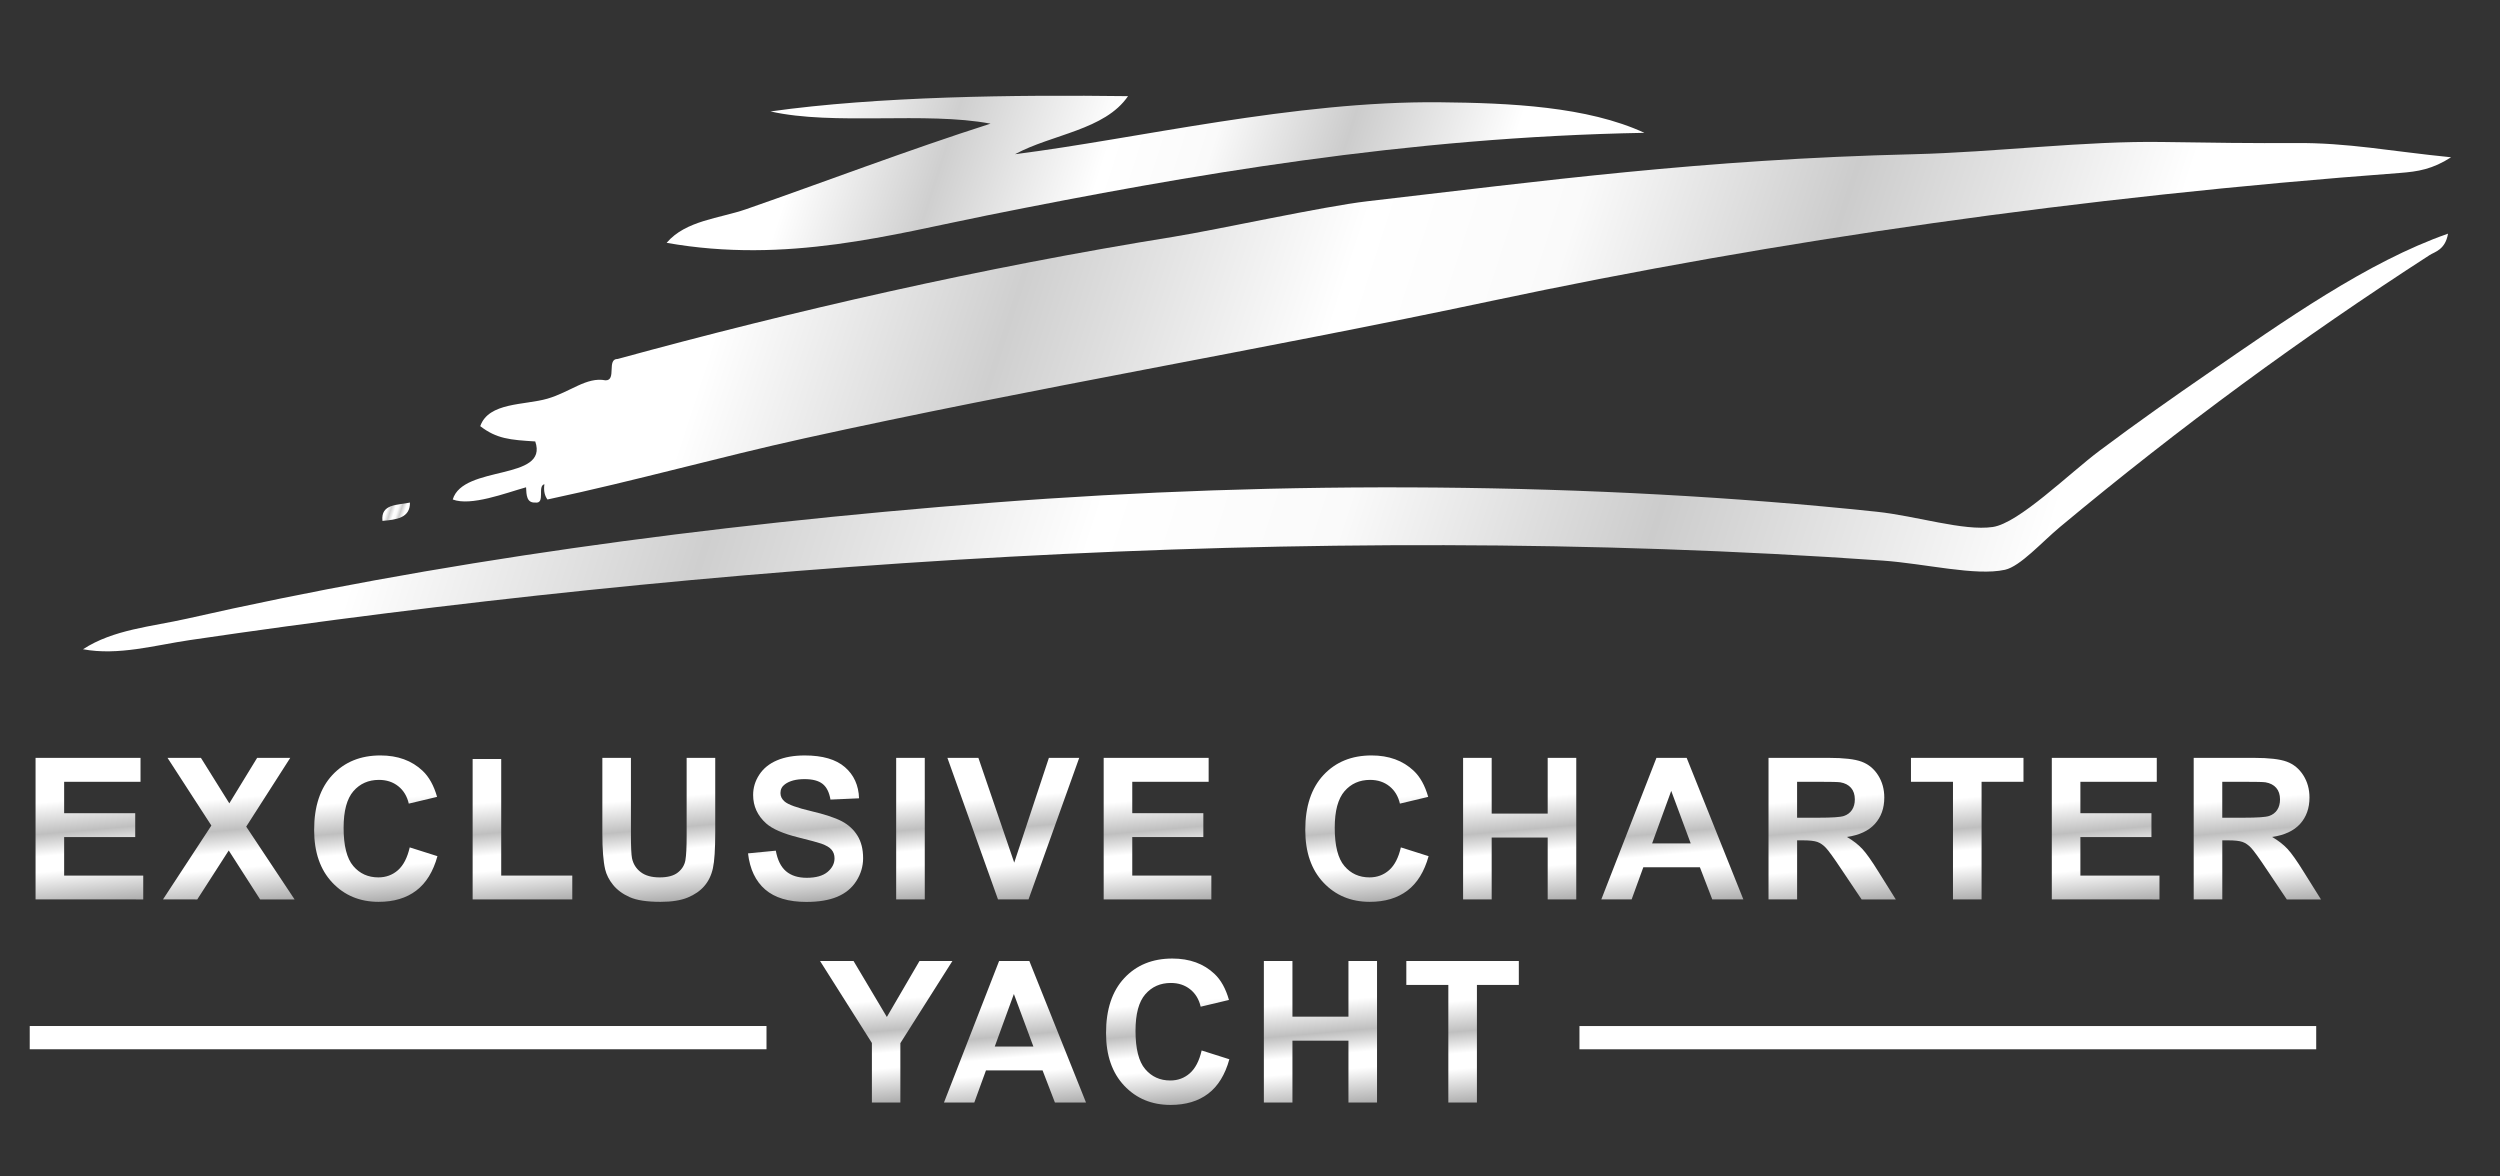
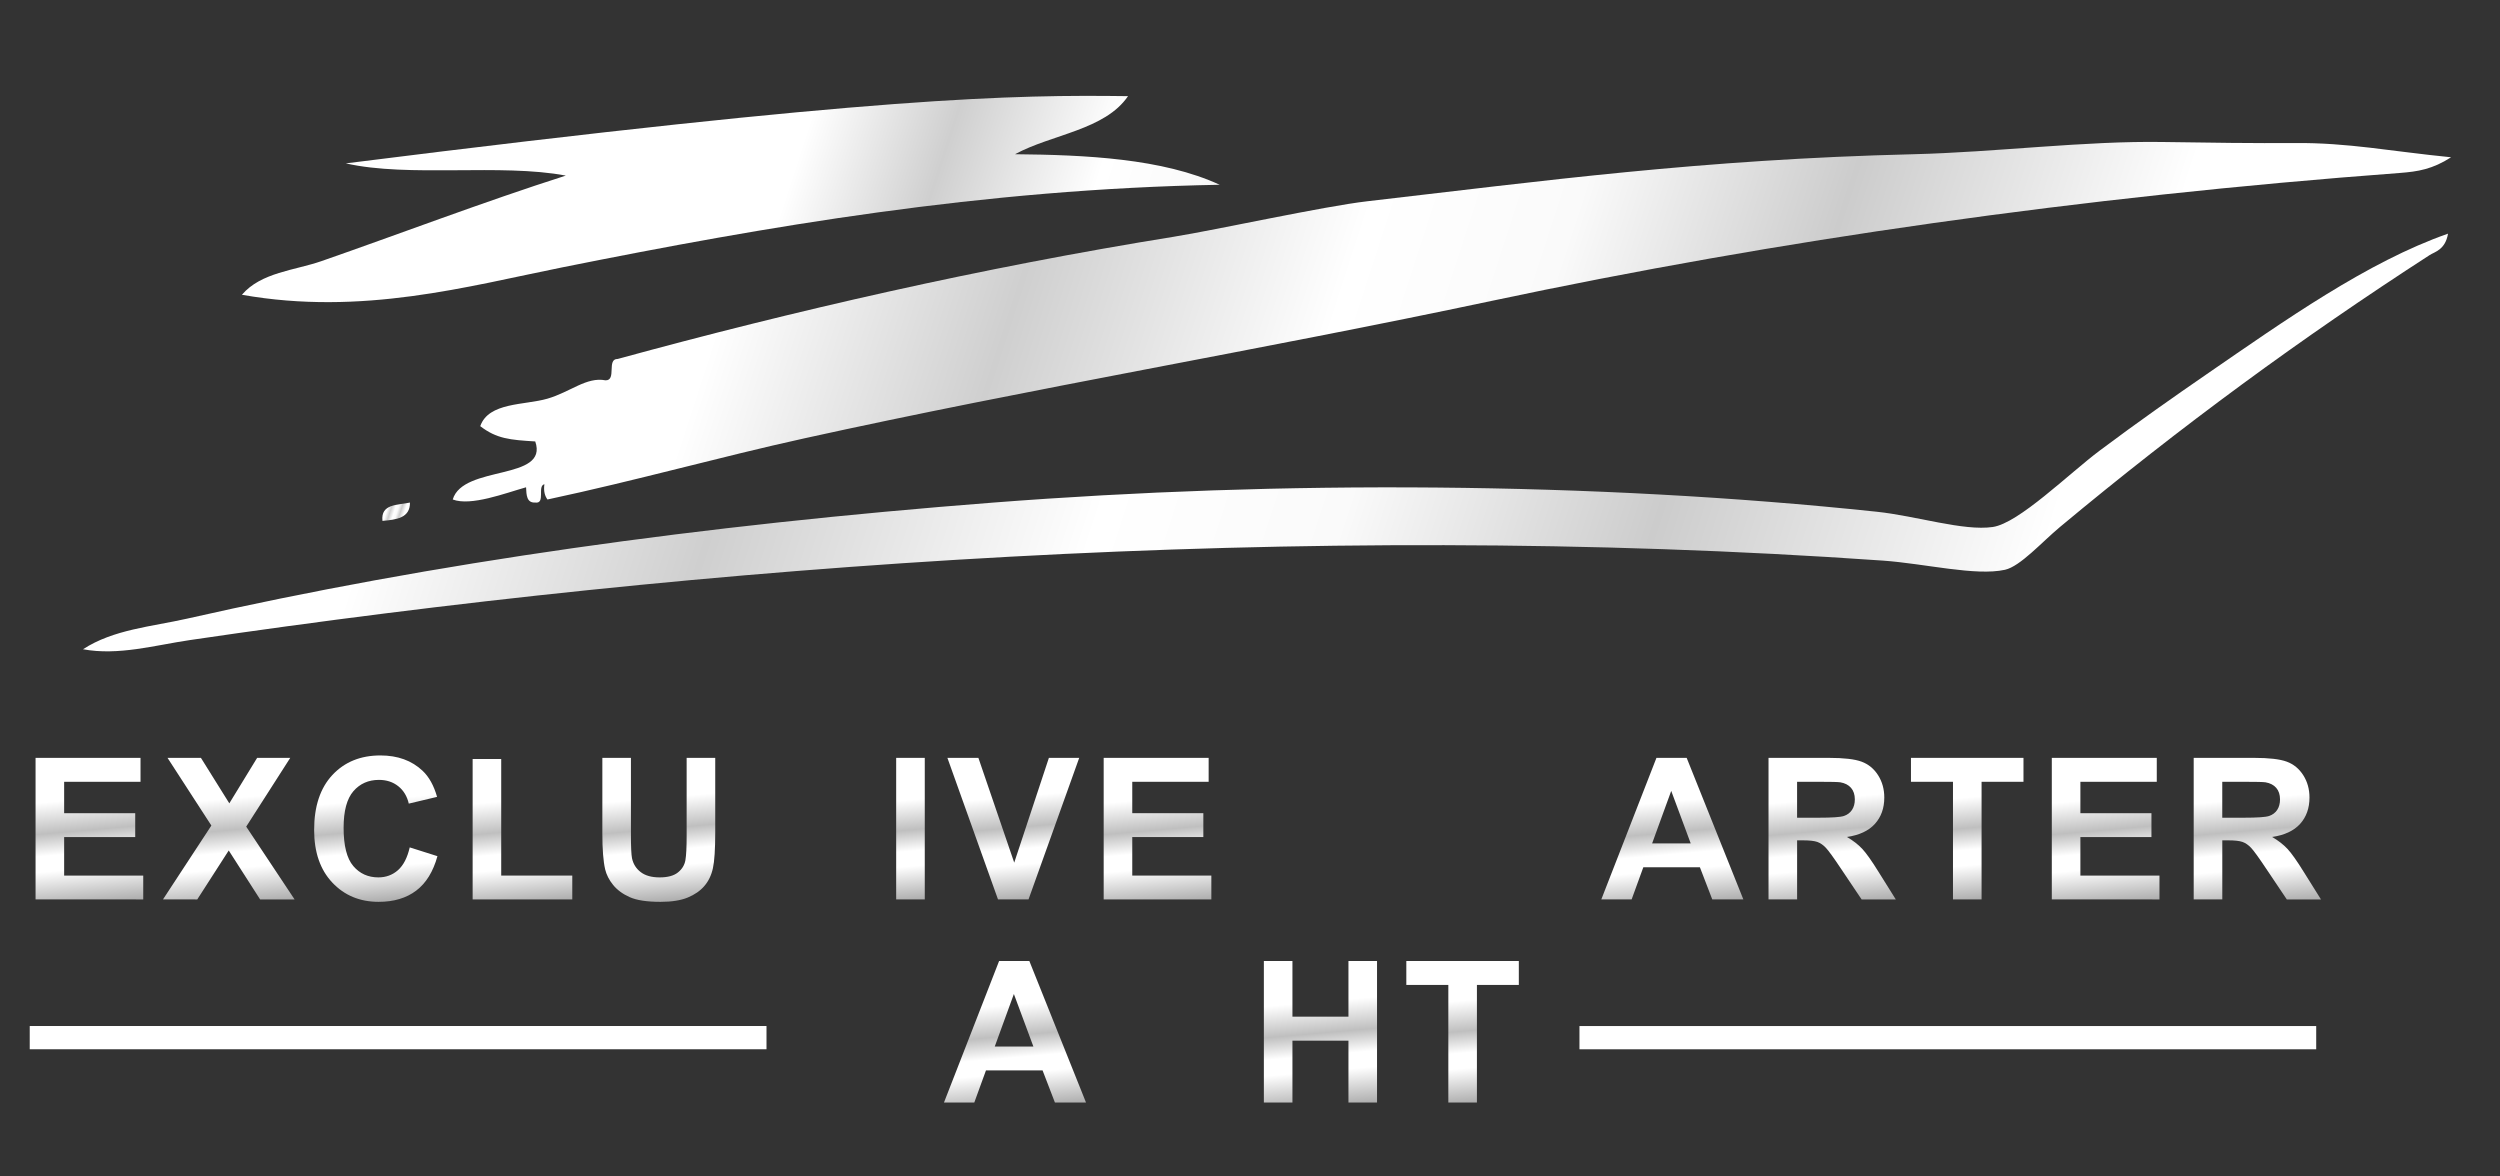
<svg xmlns="http://www.w3.org/2000/svg" version="1.1" id="Layer_1" x="0px" y="0px" width="255px" height="120px" viewBox="0 0 255 120" enable-background="new 0 0 255 120" xml:space="preserve">
  <rect x="0" y="0" width="255" height="120" fill="#333333" stroke="none" />
  <g>
    <linearGradient id="SVGID_1_" gradientUnits="userSpaceOnUse" x1="161.344" y1="33.203" x2="74.432" y2="4.964">
      <stop offset="0.006" style="stop-color:#FFFFFF" />
      <stop offset="0.135" style="stop-color:#FFFFFF" />
      <stop offset="0.313" style="stop-color:#CCCCCC" />
      <stop offset="0.454" style="stop-color:#FAFAFA" />
      <stop offset="0.564" style="stop-color:#FFFFFF" />
      <stop offset="0.736" style="stop-color:#CFCFCF" />
      <stop offset="0.89" style="stop-color:#FFFFFF" />
      <stop offset="1" style="stop-color:#FFFFFF" />
    </linearGradient>
-     <path fill-rule="evenodd" clip-rule="evenodd" fill="url(#SVGID_1_)" d="M115.058,9.808c-2.359,3.458-7.757,3.878-11.531,5.922   c12.525-1.591,28.516-5.444,43.321-5.298c7.161,0.07,15.054,0.425,20.882,3.116c-24.249,0.438-46.333,4.267-67.008,8.415   c-9.688,1.944-20.481,4.979-32.726,2.805c1.949-2.287,5.388-2.484,8.103-3.428c7.835-2.725,16.59-6.061,24.935-8.727   c-6.642-1.254-16.007,0.215-22.441-1.247C89.526,9.831,103.477,9.657,115.058,9.808z" />
+     <path fill-rule="evenodd" clip-rule="evenodd" fill="url(#SVGID_1_)" d="M115.058,9.808c-2.359,3.458-7.757,3.878-11.531,5.922   c7.161,0.07,15.054,0.425,20.882,3.116c-24.249,0.438-46.333,4.267-67.008,8.415   c-9.688,1.944-20.481,4.979-32.726,2.805c1.949-2.287,5.388-2.484,8.103-3.428c7.835-2.725,16.59-6.061,24.935-8.727   c-6.642-1.254-16.007,0.215-22.441-1.247C89.526,9.831,103.477,9.657,115.058,9.808z" />
    <linearGradient id="SVGID_2_" gradientUnits="userSpaceOnUse" x1="231.989" y1="78.464" x2="26.213" y2="11.603">
      <stop offset="0.006" style="stop-color:#FFFFFF" />
      <stop offset="0.135" style="stop-color:#FFFFFF" />
      <stop offset="0.313" style="stop-color:#CCCCCC" />
      <stop offset="0.454" style="stop-color:#FAFAFA" />
      <stop offset="0.564" style="stop-color:#FFFFFF" />
      <stop offset="0.736" style="stop-color:#CFCFCF" />
      <stop offset="0.89" style="stop-color:#FFFFFF" />
      <stop offset="1" style="stop-color:#FFFFFF" />
    </linearGradient>
    <path fill-rule="evenodd" clip-rule="evenodd" fill="url(#SVGID_2_)" d="M249.698,23.833c-0.275,1.651-1.362,1.854-1.869,2.182   c-13.073,8.45-25.378,17.461-37.713,27.739c-1.857,1.548-4.046,4.016-5.609,4.364c-2.992,0.664-8.17-0.634-12.468-0.937   C132.56,53.013,71.62,57.594,19.375,65.287c-3.583,0.527-7.307,1.611-10.909,0.936c3.107-2.025,7.014-2.306,10.597-3.117   c25.162-5.707,52.438-9.535,82.281-11.845c29.269-2.266,61.099-2.127,90.072,0.935c4.072,0.43,8.861,1.991,11.843,1.558   c2.658-0.387,7.747-5.422,10.908-7.792c3.855-2.889,7.665-5.558,10.909-7.791C233.051,32.681,241.471,26.712,249.698,23.833z" />
    <linearGradient id="SVGID_3_" gradientUnits="userSpaceOnUse" x1="41.516" y1="52.554" x2="39.254" y2="51.819">
      <stop offset="0.006" style="stop-color:#FFFFFF" />
      <stop offset="0.135" style="stop-color:#FFFFFF" />
      <stop offset="0.313" style="stop-color:#CCCCCC" />
      <stop offset="0.454" style="stop-color:#FAFAFA" />
      <stop offset="0.564" style="stop-color:#FFFFFF" />
      <stop offset="0.736" style="stop-color:#CFCFCF" />
      <stop offset="0.89" style="stop-color:#FFFFFF" />
      <stop offset="1" style="stop-color:#FFFFFF" />
    </linearGradient>
    <path fill-rule="evenodd" clip-rule="evenodd" fill="url(#SVGID_3_)" d="M41.815,51.261c0.021,1.578-1.373,1.744-2.805,1.87   C38.822,51.383,40.53,51.534,41.815,51.261z" />
    <linearGradient id="SVGID_4_" gradientUnits="userSpaceOnUse" x1="235.149" y1="61.782" x2="61.04" y2="5.211">
      <stop offset="0.006" style="stop-color:#FFFFFF" />
      <stop offset="0.135" style="stop-color:#FFFFFF" />
      <stop offset="0.313" style="stop-color:#CCCCCC" />
      <stop offset="0.454" style="stop-color:#FAFAFA" />
      <stop offset="0.564" style="stop-color:#FFFFFF" />
      <stop offset="0.736" style="stop-color:#CFCFCF" />
      <stop offset="0.89" style="stop-color:#FFFFFF" />
      <stop offset="1" style="stop-color:#FFFFFF" />
    </linearGradient>
    <path fill-rule="evenodd" clip-rule="evenodd" fill="url(#SVGID_4_)" d="M250.011,16.042c-1.89,1.213-3.359,1.46-5.239,1.601   c-32.588,2.435-63.454,6.854-92.626,13.048c-23.621,5.015-47.032,8.928-70.125,14.025c-8.75,1.932-17.042,4.282-26.181,6.233   c-0.261-0.361-0.411-0.834-0.311-1.559c-0.757,0.179,0.146,2.017-0.935,1.871c-0.877,0.045-0.9-0.764-0.935-1.558   c-2.109,0.595-5.629,1.953-7.479,1.245c1.051-3.562,9.82-1.88,8.415-5.921c-2.577-0.156-3.946-0.275-5.61-1.559   c0.858-2.457,4.52-2.125,6.856-2.804c2.328-0.675,3.994-2.251,5.922-1.87c1.167,0.025,0.079-2.207,1.247-2.182   c18.006-4.924,37.03-9.294,56.725-12.466c4.309-0.694,15.313-3.109,19.74-3.619c17.781-2.051,34.06-4.272,55.684-4.796   c8.461-0.205,17.527-1.384,25.556-1.246c4.123,0.07,9.653,0.136,13.299,0.104C239.52,14.538,243.893,15.439,250.011,16.042z" />
  </g>
  <g>
    <g>
      <linearGradient id="SVGID_5_" gradientUnits="userSpaceOnUse" x1="9.65" y1="92.175" x2="8.313" y2="76.891">
        <stop offset="0" style="stop-color:#ADADAD" />
        <stop offset="0.239" style="stop-color:#FFFFFF" />
        <stop offset="0.344" style="stop-color:#FFFFFF" />
        <stop offset="0.491" style="stop-color:#BFBFBF" />
        <stop offset="0.699" style="stop-color:#FFFFFF" />
        <stop offset="0.779" style="stop-color:#FFFFFF" />
        <stop offset="1" style="stop-color:#FFFFFF" />
      </linearGradient>
      <path fill="url(#SVGID_5_)" d="M3.627,91.741V77.302h10.706v2.441H6.543v3.202h7.249v2.434H6.543v3.93h8.067v2.433H3.627z" />
      <linearGradient id="SVGID_6_" gradientUnits="userSpaceOnUse" x1="23.794" y1="92.289" x2="22.442" y2="76.834">
        <stop offset="0" style="stop-color:#ADADAD" />
        <stop offset="0.239" style="stop-color:#FFFFFF" />
        <stop offset="0.344" style="stop-color:#FFFFFF" />
        <stop offset="0.491" style="stop-color:#BFBFBF" />
        <stop offset="0.699" style="stop-color:#FFFFFF" />
        <stop offset="0.779" style="stop-color:#FFFFFF" />
        <stop offset="1" style="stop-color:#FFFFFF" />
      </linearGradient>
      <path fill="url(#SVGID_6_)" d="M16.624,91.741l4.935-7.534l-4.472-6.905h3.408l2.896,4.64l2.836-4.64h3.378l-4.491,7.014    l4.934,7.426h-3.516l-3.201-4.994l-3.21,4.994H16.624z" />
      <linearGradient id="SVGID_7_" gradientUnits="userSpaceOnUse" x1="39.077" y1="91.983" x2="37.776" y2="77.112">
        <stop offset="0" style="stop-color:#ADADAD" />
        <stop offset="0.239" style="stop-color:#FFFFFF" />
        <stop offset="0.344" style="stop-color:#FFFFFF" />
        <stop offset="0.491" style="stop-color:#BFBFBF" />
        <stop offset="0.699" style="stop-color:#FFFFFF" />
        <stop offset="0.779" style="stop-color:#FFFFFF" />
        <stop offset="1" style="stop-color:#FFFFFF" />
      </linearGradient>
      <path fill="url(#SVGID_7_)" d="M41.792,86.433l2.827,0.896c-0.433,1.575-1.154,2.746-2.162,3.511    c-1.007,0.766-2.286,1.148-3.835,1.148c-1.918,0-3.494-0.656-4.728-1.966c-1.235-1.31-1.852-3.101-1.852-5.372    c0-2.403,0.62-4.271,1.861-5.601c1.242-1.329,2.874-1.994,4.896-1.994c1.766,0,3.201,0.521,4.305,1.565    c0.656,0.617,1.148,1.504,1.477,2.661l-2.886,0.688c-0.171-0.747-0.526-1.339-1.068-1.772c-0.542-0.433-1.199-0.649-1.976-0.649    c-1.069,0-1.938,0.385-2.604,1.151c-0.667,0.77-1,2.014-1,3.734c0,1.826,0.328,3.126,0.985,3.9    c0.657,0.775,1.51,1.161,2.562,1.161c0.774,0,1.441-0.246,1.999-0.737C41.148,88.265,41.55,87.491,41.792,86.433z" />
      <linearGradient id="SVGID_8_" gradientUnits="userSpaceOnUse" x1="53.435" y1="92.174" x2="52.115" y2="77.078">
        <stop offset="0" style="stop-color:#ADADAD" />
        <stop offset="0.239" style="stop-color:#FFFFFF" />
        <stop offset="0.344" style="stop-color:#FFFFFF" />
        <stop offset="0.491" style="stop-color:#BFBFBF" />
        <stop offset="0.699" style="stop-color:#FFFFFF" />
        <stop offset="0.779" style="stop-color:#FFFFFF" />
        <stop offset="1" style="stop-color:#FFFFFF" />
      </linearGradient>
      <path fill="url(#SVGID_8_)" d="M48.209,91.741V77.42h2.915v11.889h7.249v2.433H48.209z" />
      <linearGradient id="SVGID_9_" gradientUnits="userSpaceOnUse" x1="68.086" y1="91.971" x2="66.762" y2="76.836">
        <stop offset="0" style="stop-color:#ADADAD" />
        <stop offset="0.239" style="stop-color:#FFFFFF" />
        <stop offset="0.344" style="stop-color:#FFFFFF" />
        <stop offset="0.491" style="stop-color:#BFBFBF" />
        <stop offset="0.699" style="stop-color:#FFFFFF" />
        <stop offset="0.779" style="stop-color:#FFFFFF" />
        <stop offset="1" style="stop-color:#FFFFFF" />
      </linearGradient>
      <path fill="url(#SVGID_9_)" d="M61.44,77.302h2.915v7.821c0,1.24,0.037,2.045,0.109,2.414c0.125,0.589,0.421,1.064,0.892,1.421    c0.469,0.357,1.11,0.537,1.925,0.537c0.828,0,1.452-0.169,1.872-0.508c0.42-0.336,0.672-0.752,0.758-1.243    c0.085-0.496,0.127-1.312,0.127-2.454v-7.988h2.916v7.584c0,1.733-0.079,2.958-0.237,3.674c-0.156,0.716-0.448,1.32-0.872,1.812    c-0.423,0.495-0.99,0.886-1.699,1.179c-0.708,0.292-1.634,0.438-2.778,0.438c-1.379,0-2.424-0.159-3.137-0.479    c-0.712-0.318-1.275-0.733-1.689-1.24c-0.413-0.509-0.685-1.042-0.817-1.601c-0.19-0.828-0.285-2.05-0.285-3.665V77.302z" />
      <linearGradient id="SVGID_10_" gradientUnits="userSpaceOnUse" x1="82.644" y1="92.009" x2="81.339" y2="77.082">
        <stop offset="0" style="stop-color:#ADADAD" />
        <stop offset="0.239" style="stop-color:#FFFFFF" />
        <stop offset="0.344" style="stop-color:#FFFFFF" />
        <stop offset="0.491" style="stop-color:#BFBFBF" />
        <stop offset="0.699" style="stop-color:#FFFFFF" />
        <stop offset="0.779" style="stop-color:#FFFFFF" />
        <stop offset="1" style="stop-color:#FFFFFF" />
      </linearGradient>
-       <path fill="url(#SVGID_10_)" d="M76.297,87.044l2.836-0.276c0.171,0.953,0.518,1.651,1.039,2.098    c0.522,0.446,1.227,0.67,2.113,0.67c0.938,0,1.646-0.199,2.122-0.595c0.476-0.398,0.714-0.863,0.714-1.394    c0-0.343-0.099-0.634-0.3-0.873c-0.2-0.239-0.55-0.447-1.049-0.625c-0.342-0.117-1.119-0.328-2.334-0.631    c-1.563-0.388-2.659-0.864-3.29-1.428c-0.886-0.794-1.329-1.764-1.329-2.905c0-0.737,0.208-1.425,0.626-2.064    c0.417-0.64,1.017-1.127,1.802-1.462c0.785-0.336,1.732-0.503,2.842-0.503c1.812,0,3.176,0.397,4.092,1.192    c0.917,0.794,1.397,1.854,1.443,3.18l-2.916,0.13c-0.125-0.742-0.393-1.276-0.803-1.601c-0.41-0.325-1.026-0.487-1.847-0.487    c-0.847,0-1.51,0.173-1.989,0.521c-0.309,0.224-0.463,0.522-0.463,0.897c0,0.342,0.145,0.634,0.434,0.875    c0.367,0.312,1.261,0.632,2.679,0.967c1.417,0.334,2.467,0.681,3.147,1.039c0.679,0.357,1.211,0.847,1.596,1.467    c0.384,0.621,0.575,1.388,0.575,2.302c0,0.825-0.23,1.602-0.688,2.323c-0.46,0.723-1.11,1.259-1.951,1.61    c-0.841,0.352-1.888,0.525-3.142,0.525c-1.825,0-3.228-0.42-4.206-1.266C77.072,89.888,76.488,88.658,76.297,87.044z" />
      <linearGradient id="SVGID_11_" gradientUnits="userSpaceOnUse" x1="93.506" y1="91.812" x2="92.23" y2="77.231">
        <stop offset="0" style="stop-color:#ADADAD" />
        <stop offset="0.239" style="stop-color:#FFFFFF" />
        <stop offset="0.344" style="stop-color:#FFFFFF" />
        <stop offset="0.491" style="stop-color:#BFBFBF" />
        <stop offset="0.699" style="stop-color:#FFFFFF" />
        <stop offset="0.779" style="stop-color:#FFFFFF" />
        <stop offset="1" style="stop-color:#FFFFFF" />
      </linearGradient>
      <path fill="url(#SVGID_11_)" d="M91.41,91.741V77.302h2.916v14.439H91.41z" />
      <linearGradient id="SVGID_12_" gradientUnits="userSpaceOnUse" x1="104.623" y1="91.766" x2="103.306" y2="76.718">
        <stop offset="0" style="stop-color:#ADADAD" />
        <stop offset="0.239" style="stop-color:#FFFFFF" />
        <stop offset="0.344" style="stop-color:#FFFFFF" />
        <stop offset="0.491" style="stop-color:#BFBFBF" />
        <stop offset="0.699" style="stop-color:#FFFFFF" />
        <stop offset="0.779" style="stop-color:#FFFFFF" />
        <stop offset="1" style="stop-color:#FFFFFF" />
      </linearGradient>
      <path fill="url(#SVGID_12_)" d="M101.796,91.741l-5.161-14.439h3.161l3.655,10.687l3.536-10.687h3.093l-5.171,14.439H101.796z" />
      <linearGradient id="SVGID_13_" gradientUnits="userSpaceOnUse" x1="118.598" y1="92.175" x2="117.26" y2="76.891">
        <stop offset="0" style="stop-color:#ADADAD" />
        <stop offset="0.239" style="stop-color:#FFFFFF" />
        <stop offset="0.344" style="stop-color:#FFFFFF" />
        <stop offset="0.491" style="stop-color:#BFBFBF" />
        <stop offset="0.699" style="stop-color:#FFFFFF" />
        <stop offset="0.779" style="stop-color:#FFFFFF" />
        <stop offset="1" style="stop-color:#FFFFFF" />
      </linearGradient>
      <path fill="url(#SVGID_13_)" d="M112.575,91.741V77.302h10.707v2.441h-7.791v3.202h7.25v2.434h-7.25v3.93h8.067v2.433H112.575z" />
      <linearGradient id="SVGID_14_" gradientUnits="userSpaceOnUse" x1="140.173" y1="91.981" x2="138.872" y2="77.111">
        <stop offset="0" style="stop-color:#ADADAD" />
        <stop offset="0.239" style="stop-color:#FFFFFF" />
        <stop offset="0.344" style="stop-color:#FFFFFF" />
        <stop offset="0.491" style="stop-color:#BFBFBF" />
        <stop offset="0.699" style="stop-color:#FFFFFF" />
        <stop offset="0.779" style="stop-color:#FFFFFF" />
        <stop offset="1" style="stop-color:#FFFFFF" />
      </linearGradient>
-       <path fill="url(#SVGID_14_)" d="M142.889,86.433l2.828,0.896c-0.435,1.575-1.155,2.746-2.163,3.511    c-1.008,0.766-2.286,1.148-3.836,1.148c-1.918,0-3.493-0.656-4.728-1.966c-1.233-1.31-1.852-3.101-1.852-5.372    c0-2.403,0.62-4.271,1.861-5.601c1.241-1.329,2.872-1.994,4.896-1.994c1.766,0,3.201,0.521,4.304,1.565    c0.657,0.617,1.148,1.504,1.477,2.661l-2.885,0.688c-0.171-0.747-0.528-1.339-1.068-1.772c-0.542-0.433-1.2-0.649-1.976-0.649    c-1.07,0-1.938,0.385-2.604,1.151c-0.666,0.77-1,2.014-1,3.734c0,1.826,0.328,3.126,0.985,3.9c0.655,0.775,1.51,1.161,2.56,1.161    c0.775,0,1.442-0.246,2-0.737C142.245,88.265,142.646,87.491,142.889,86.433z" />
      <linearGradient id="SVGID_15_" gradientUnits="userSpaceOnUse" x1="155.679" y1="92.186" x2="154.337" y2="76.855">
        <stop offset="0" style="stop-color:#ADADAD" />
        <stop offset="0.239" style="stop-color:#FFFFFF" />
        <stop offset="0.344" style="stop-color:#FFFFFF" />
        <stop offset="0.491" style="stop-color:#BFBFBF" />
        <stop offset="0.699" style="stop-color:#FFFFFF" />
        <stop offset="0.779" style="stop-color:#FFFFFF" />
        <stop offset="1" style="stop-color:#FFFFFF" />
      </linearGradient>
-       <path fill="url(#SVGID_15_)" d="M149.236,91.741V77.302h2.915v5.685h5.713v-5.685h2.915v14.439h-2.915v-6.312h-5.713v6.312    H149.236z" />
      <linearGradient id="SVGID_16_" gradientUnits="userSpaceOnUse" x1="170.634" y1="92.37" x2="169.313" y2="77.271">
        <stop offset="0" style="stop-color:#ADADAD" />
        <stop offset="0.239" style="stop-color:#FFFFFF" />
        <stop offset="0.344" style="stop-color:#FFFFFF" />
        <stop offset="0.491" style="stop-color:#BFBFBF" />
        <stop offset="0.699" style="stop-color:#FFFFFF" />
        <stop offset="0.779" style="stop-color:#FFFFFF" />
        <stop offset="1" style="stop-color:#FFFFFF" />
      </linearGradient>
      <path fill="url(#SVGID_16_)" d="M177.822,91.741h-3.171l-1.261-3.28h-5.771l-1.192,3.28h-3.093l5.624-14.439h3.083L177.822,91.741    z M172.454,86.03l-1.989-5.359l-1.95,5.359H172.454z" />
      <linearGradient id="SVGID_17_" gradientUnits="userSpaceOnUse" x1="186.929" y1="92.305" x2="185.576" y2="76.848">
        <stop offset="0" style="stop-color:#ADADAD" />
        <stop offset="0.239" style="stop-color:#FFFFFF" />
        <stop offset="0.344" style="stop-color:#FFFFFF" />
        <stop offset="0.491" style="stop-color:#BFBFBF" />
        <stop offset="0.699" style="stop-color:#FFFFFF" />
        <stop offset="0.779" style="stop-color:#FFFFFF" />
        <stop offset="1" style="stop-color:#FFFFFF" />
      </linearGradient>
      <path fill="url(#SVGID_17_)" d="M180.389,91.741V77.302h6.136c1.543,0,2.664,0.129,3.362,0.39c0.699,0.26,1.26,0.722,1.681,1.384    c0.42,0.663,0.63,1.421,0.63,2.275c0,1.083-0.318,1.977-0.955,2.684c-0.638,0.705-1.59,1.15-2.856,1.335    c0.629,0.367,1.15,0.771,1.561,1.211c0.411,0.44,0.964,1.221,1.66,2.345l1.763,2.816h-3.487l-2.107-3.142    c-0.748-1.124-1.26-1.83-1.537-2.123c-0.274-0.292-0.567-0.491-0.876-0.602c-0.308-0.106-0.798-0.161-1.468-0.161h-0.59v6.027    H180.389z M183.304,83.408h2.156c1.399,0,2.272-0.059,2.62-0.178c0.348-0.117,0.621-0.319,0.818-0.609    c0.196-0.289,0.295-0.651,0.295-1.084c0-0.485-0.13-0.878-0.389-1.178c-0.26-0.297-0.626-0.485-1.099-0.565    c-0.237-0.034-0.946-0.051-2.127-0.051h-2.275V83.408z" />
      <linearGradient id="SVGID_18_" gradientUnits="userSpaceOnUse" x1="201.815" y1="91.768" x2="200.507" y2="76.813">
        <stop offset="0" style="stop-color:#ADADAD" />
        <stop offset="0.239" style="stop-color:#FFFFFF" />
        <stop offset="0.344" style="stop-color:#FFFFFF" />
        <stop offset="0.491" style="stop-color:#BFBFBF" />
        <stop offset="0.699" style="stop-color:#FFFFFF" />
        <stop offset="0.779" style="stop-color:#FFFFFF" />
        <stop offset="1" style="stop-color:#FFFFFF" />
      </linearGradient>
      <path fill="url(#SVGID_18_)" d="M199.204,91.741V79.743h-4.285v-2.441h11.476v2.441h-4.275v11.998H199.204z" />
      <linearGradient id="SVGID_19_" gradientUnits="userSpaceOnUse" x1="215.308" y1="92.175" x2="213.971" y2="76.892">
        <stop offset="0" style="stop-color:#ADADAD" />
        <stop offset="0.239" style="stop-color:#FFFFFF" />
        <stop offset="0.344" style="stop-color:#FFFFFF" />
        <stop offset="0.491" style="stop-color:#BFBFBF" />
        <stop offset="0.699" style="stop-color:#FFFFFF" />
        <stop offset="0.779" style="stop-color:#FFFFFF" />
        <stop offset="1" style="stop-color:#FFFFFF" />
      </linearGradient>
      <path fill="url(#SVGID_19_)" d="M209.284,91.741V77.302h10.707v2.441H212.2v3.202h7.248v2.434H212.2v3.93h8.066v2.433H209.284z" />
      <linearGradient id="SVGID_20_" gradientUnits="userSpaceOnUse" x1="230.297" y1="92.305" x2="228.945" y2="76.848">
        <stop offset="0" style="stop-color:#ADADAD" />
        <stop offset="0.239" style="stop-color:#FFFFFF" />
        <stop offset="0.344" style="stop-color:#FFFFFF" />
        <stop offset="0.491" style="stop-color:#BFBFBF" />
        <stop offset="0.699" style="stop-color:#FFFFFF" />
        <stop offset="0.779" style="stop-color:#FFFFFF" />
        <stop offset="1" style="stop-color:#FFFFFF" />
      </linearGradient>
      <path fill="url(#SVGID_20_)" d="M223.757,91.741V77.302h6.137c1.543,0,2.663,0.129,3.363,0.39c0.7,0.26,1.258,0.722,1.679,1.384    c0.422,0.663,0.631,1.421,0.631,2.275c0,1.083-0.318,1.977-0.954,2.684c-0.638,0.705-1.591,1.15-2.858,1.335    c0.632,0.367,1.151,0.771,1.562,1.211c0.411,0.44,0.964,1.221,1.66,2.345l1.763,2.816h-3.486l-2.108-3.142    c-0.747-1.124-1.261-1.83-1.536-2.123c-0.275-0.292-0.567-0.491-0.877-0.602c-0.309-0.106-0.798-0.161-1.468-0.161h-0.591v6.027    H223.757z M226.672,83.408h2.157c1.4,0,2.272-0.059,2.62-0.178c0.348-0.117,0.621-0.319,0.818-0.609    c0.196-0.289,0.295-0.651,0.295-1.084c0-0.485-0.129-0.878-0.389-1.178c-0.26-0.297-0.626-0.485-1.099-0.565    c-0.237-0.034-0.945-0.051-2.128-0.051h-2.275V83.408z" />
      <linearGradient id="SVGID_21_" gradientUnits="userSpaceOnUse" x1="91.66" y1="112.473" x2="90.344" y2="97.433">
        <stop offset="0" style="stop-color:#ADADAD" />
        <stop offset="0.239" style="stop-color:#FFFFFF" />
        <stop offset="0.344" style="stop-color:#FFFFFF" />
        <stop offset="0.491" style="stop-color:#BFBFBF" />
        <stop offset="0.699" style="stop-color:#FFFFFF" />
        <stop offset="0.779" style="stop-color:#FFFFFF" />
        <stop offset="1" style="stop-color:#FFFFFF" />
      </linearGradient>
-       <path fill="url(#SVGID_21_)" d="M88.933,112.458v-6.077l-5.289-8.361h3.417l3.398,5.712l3.329-5.712h3.358l-5.309,8.381v6.058    H88.933z" />
      <linearGradient id="SVGID_22_" gradientUnits="userSpaceOnUse" x1="103.584" y1="113.087" x2="102.263" y2="97.989">
        <stop offset="0" style="stop-color:#ADADAD" />
        <stop offset="0.239" style="stop-color:#FFFFFF" />
        <stop offset="0.344" style="stop-color:#FFFFFF" />
        <stop offset="0.491" style="stop-color:#BFBFBF" />
        <stop offset="0.699" style="stop-color:#FFFFFF" />
        <stop offset="0.779" style="stop-color:#FFFFFF" />
        <stop offset="1" style="stop-color:#FFFFFF" />
      </linearGradient>
      <path fill="url(#SVGID_22_)" d="M110.773,112.458h-3.171l-1.261-3.28h-5.771l-1.192,3.28h-3.093l5.624-14.438h3.083    L110.773,112.458z M105.405,106.746l-1.989-5.357l-1.951,5.357H105.405z" />
      <linearGradient id="SVGID_23_" gradientUnits="userSpaceOnUse" x1="119.852" y1="112.698" x2="118.551" y2="97.83">
        <stop offset="0" style="stop-color:#ADADAD" />
        <stop offset="0.239" style="stop-color:#FFFFFF" />
        <stop offset="0.344" style="stop-color:#FFFFFF" />
        <stop offset="0.491" style="stop-color:#BFBFBF" />
        <stop offset="0.699" style="stop-color:#FFFFFF" />
        <stop offset="0.779" style="stop-color:#FFFFFF" />
        <stop offset="1" style="stop-color:#FFFFFF" />
      </linearGradient>
-       <path fill="url(#SVGID_23_)" d="M122.568,107.148l2.826,0.897c-0.433,1.575-1.154,2.746-2.161,3.512    c-1.008,0.765-2.287,1.146-3.837,1.146c-1.917,0-3.493-0.655-4.728-1.965c-1.235-1.311-1.852-3.101-1.852-5.372    c0-2.404,0.62-4.27,1.862-5.601c1.241-1.328,2.873-1.993,4.895-1.993c1.768,0,3.201,0.521,4.305,1.566    c0.656,0.615,1.148,1.503,1.476,2.658l-2.885,0.688c-0.171-0.747-0.527-1.339-1.068-1.771c-0.542-0.434-1.201-0.65-1.975-0.65    c-1.07,0-1.938,0.385-2.605,1.153c-0.667,0.768-0.999,2.011-0.999,3.731c0,1.825,0.328,3.126,0.984,3.9    c0.657,0.775,1.51,1.164,2.561,1.164c0.775,0,1.441-0.247,1.999-0.74C121.923,108.98,122.325,108.207,122.568,107.148z" />
      <linearGradient id="SVGID_24_" gradientUnits="userSpaceOnUse" x1="135.356" y1="112.903" x2="134.014" y2="97.573">
        <stop offset="0" style="stop-color:#ADADAD" />
        <stop offset="0.239" style="stop-color:#FFFFFF" />
        <stop offset="0.344" style="stop-color:#FFFFFF" />
        <stop offset="0.491" style="stop-color:#BFBFBF" />
        <stop offset="0.699" style="stop-color:#FFFFFF" />
        <stop offset="0.779" style="stop-color:#FFFFFF" />
        <stop offset="1" style="stop-color:#FFFFFF" />
      </linearGradient>
      <path fill="url(#SVGID_24_)" d="M128.914,112.458V98.02h2.915v5.683h5.713V98.02h2.915v14.438h-2.915v-6.313h-5.713v6.313H128.914    z" />
      <linearGradient id="SVGID_25_" gradientUnits="userSpaceOnUse" x1="150.342" y1="112.484" x2="149.034" y2="97.531">
        <stop offset="0" style="stop-color:#ADADAD" />
        <stop offset="0.239" style="stop-color:#FFFFFF" />
        <stop offset="0.344" style="stop-color:#FFFFFF" />
        <stop offset="0.491" style="stop-color:#BFBFBF" />
        <stop offset="0.699" style="stop-color:#FFFFFF" />
        <stop offset="0.779" style="stop-color:#FFFFFF" />
        <stop offset="1" style="stop-color:#FFFFFF" />
      </linearGradient>
      <path fill="url(#SVGID_25_)" d="M147.73,112.458v-11.997h-4.285V98.02h11.475v2.441h-4.274v11.997H147.73z" />
    </g>
    <line fill="#FFFFFF" stroke="#FFFFFF" stroke-width="2.371" x1="3.032" y1="105.839" x2="78.183" y2="105.839" />
    <line fill="#FFFFFF" stroke="#FFFFFF" stroke-width="2.371" x1="161.105" y1="105.842" x2="236.253" y2="105.842" />
  </g>
</svg>